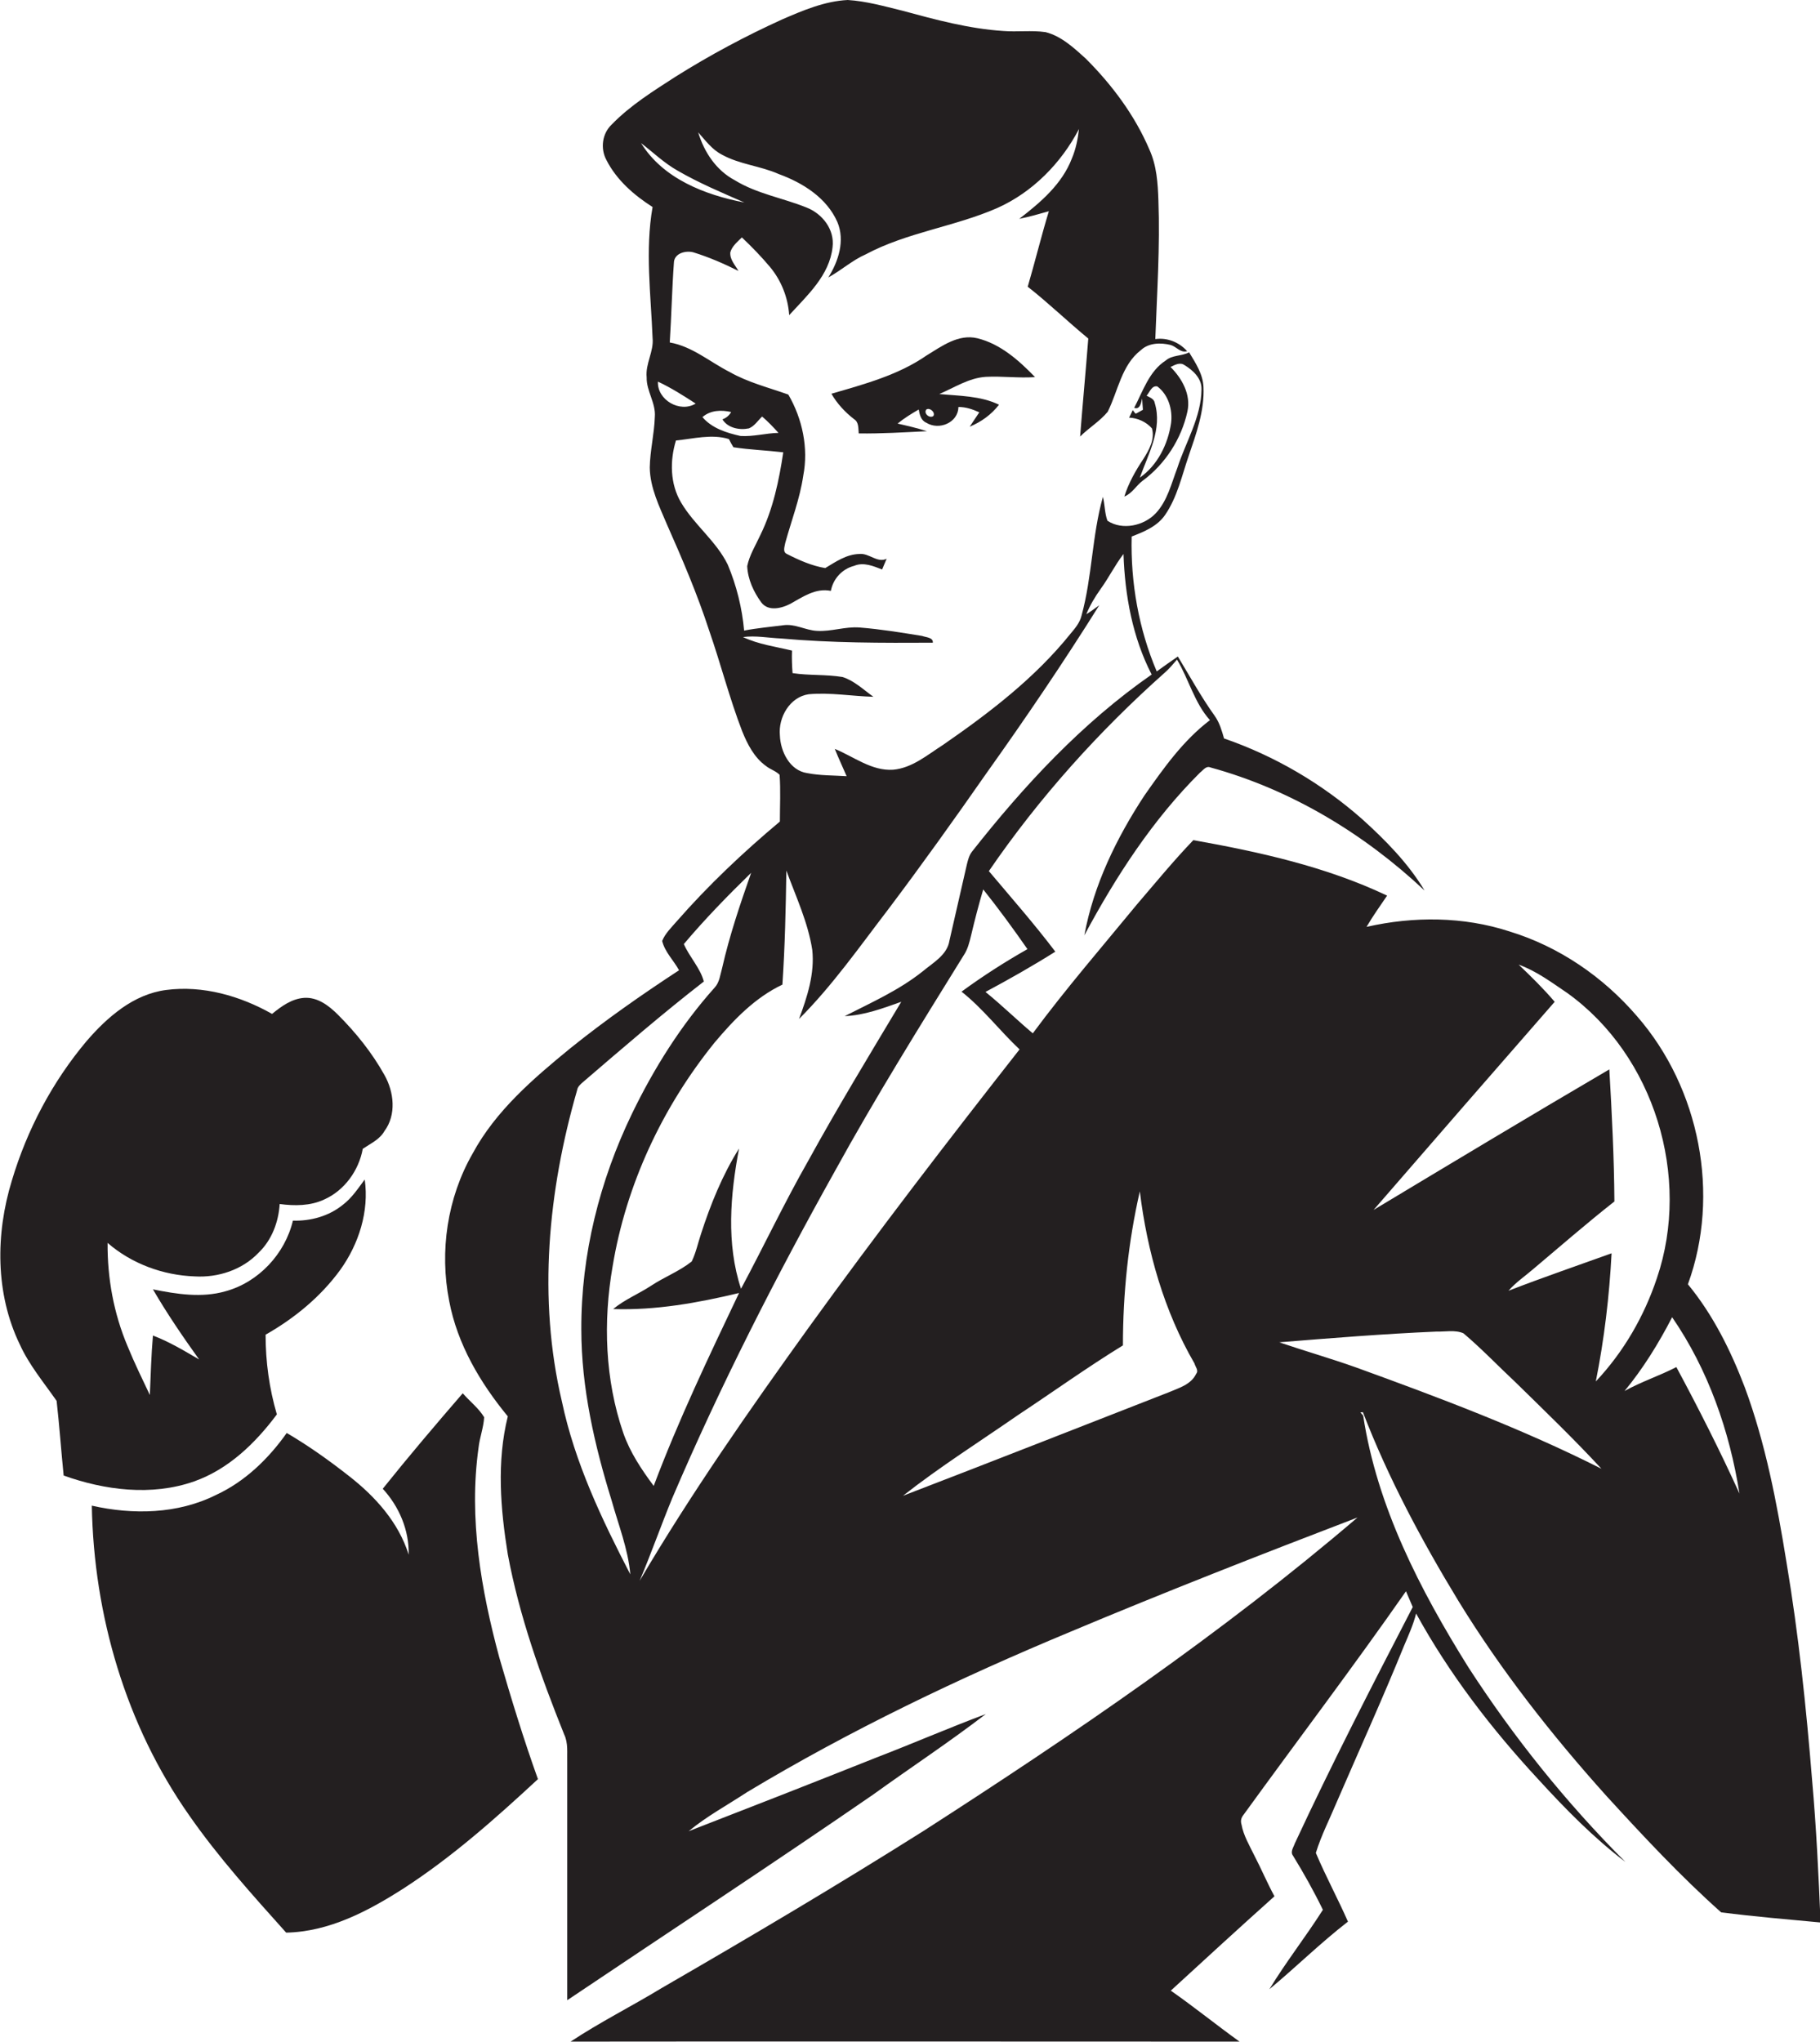
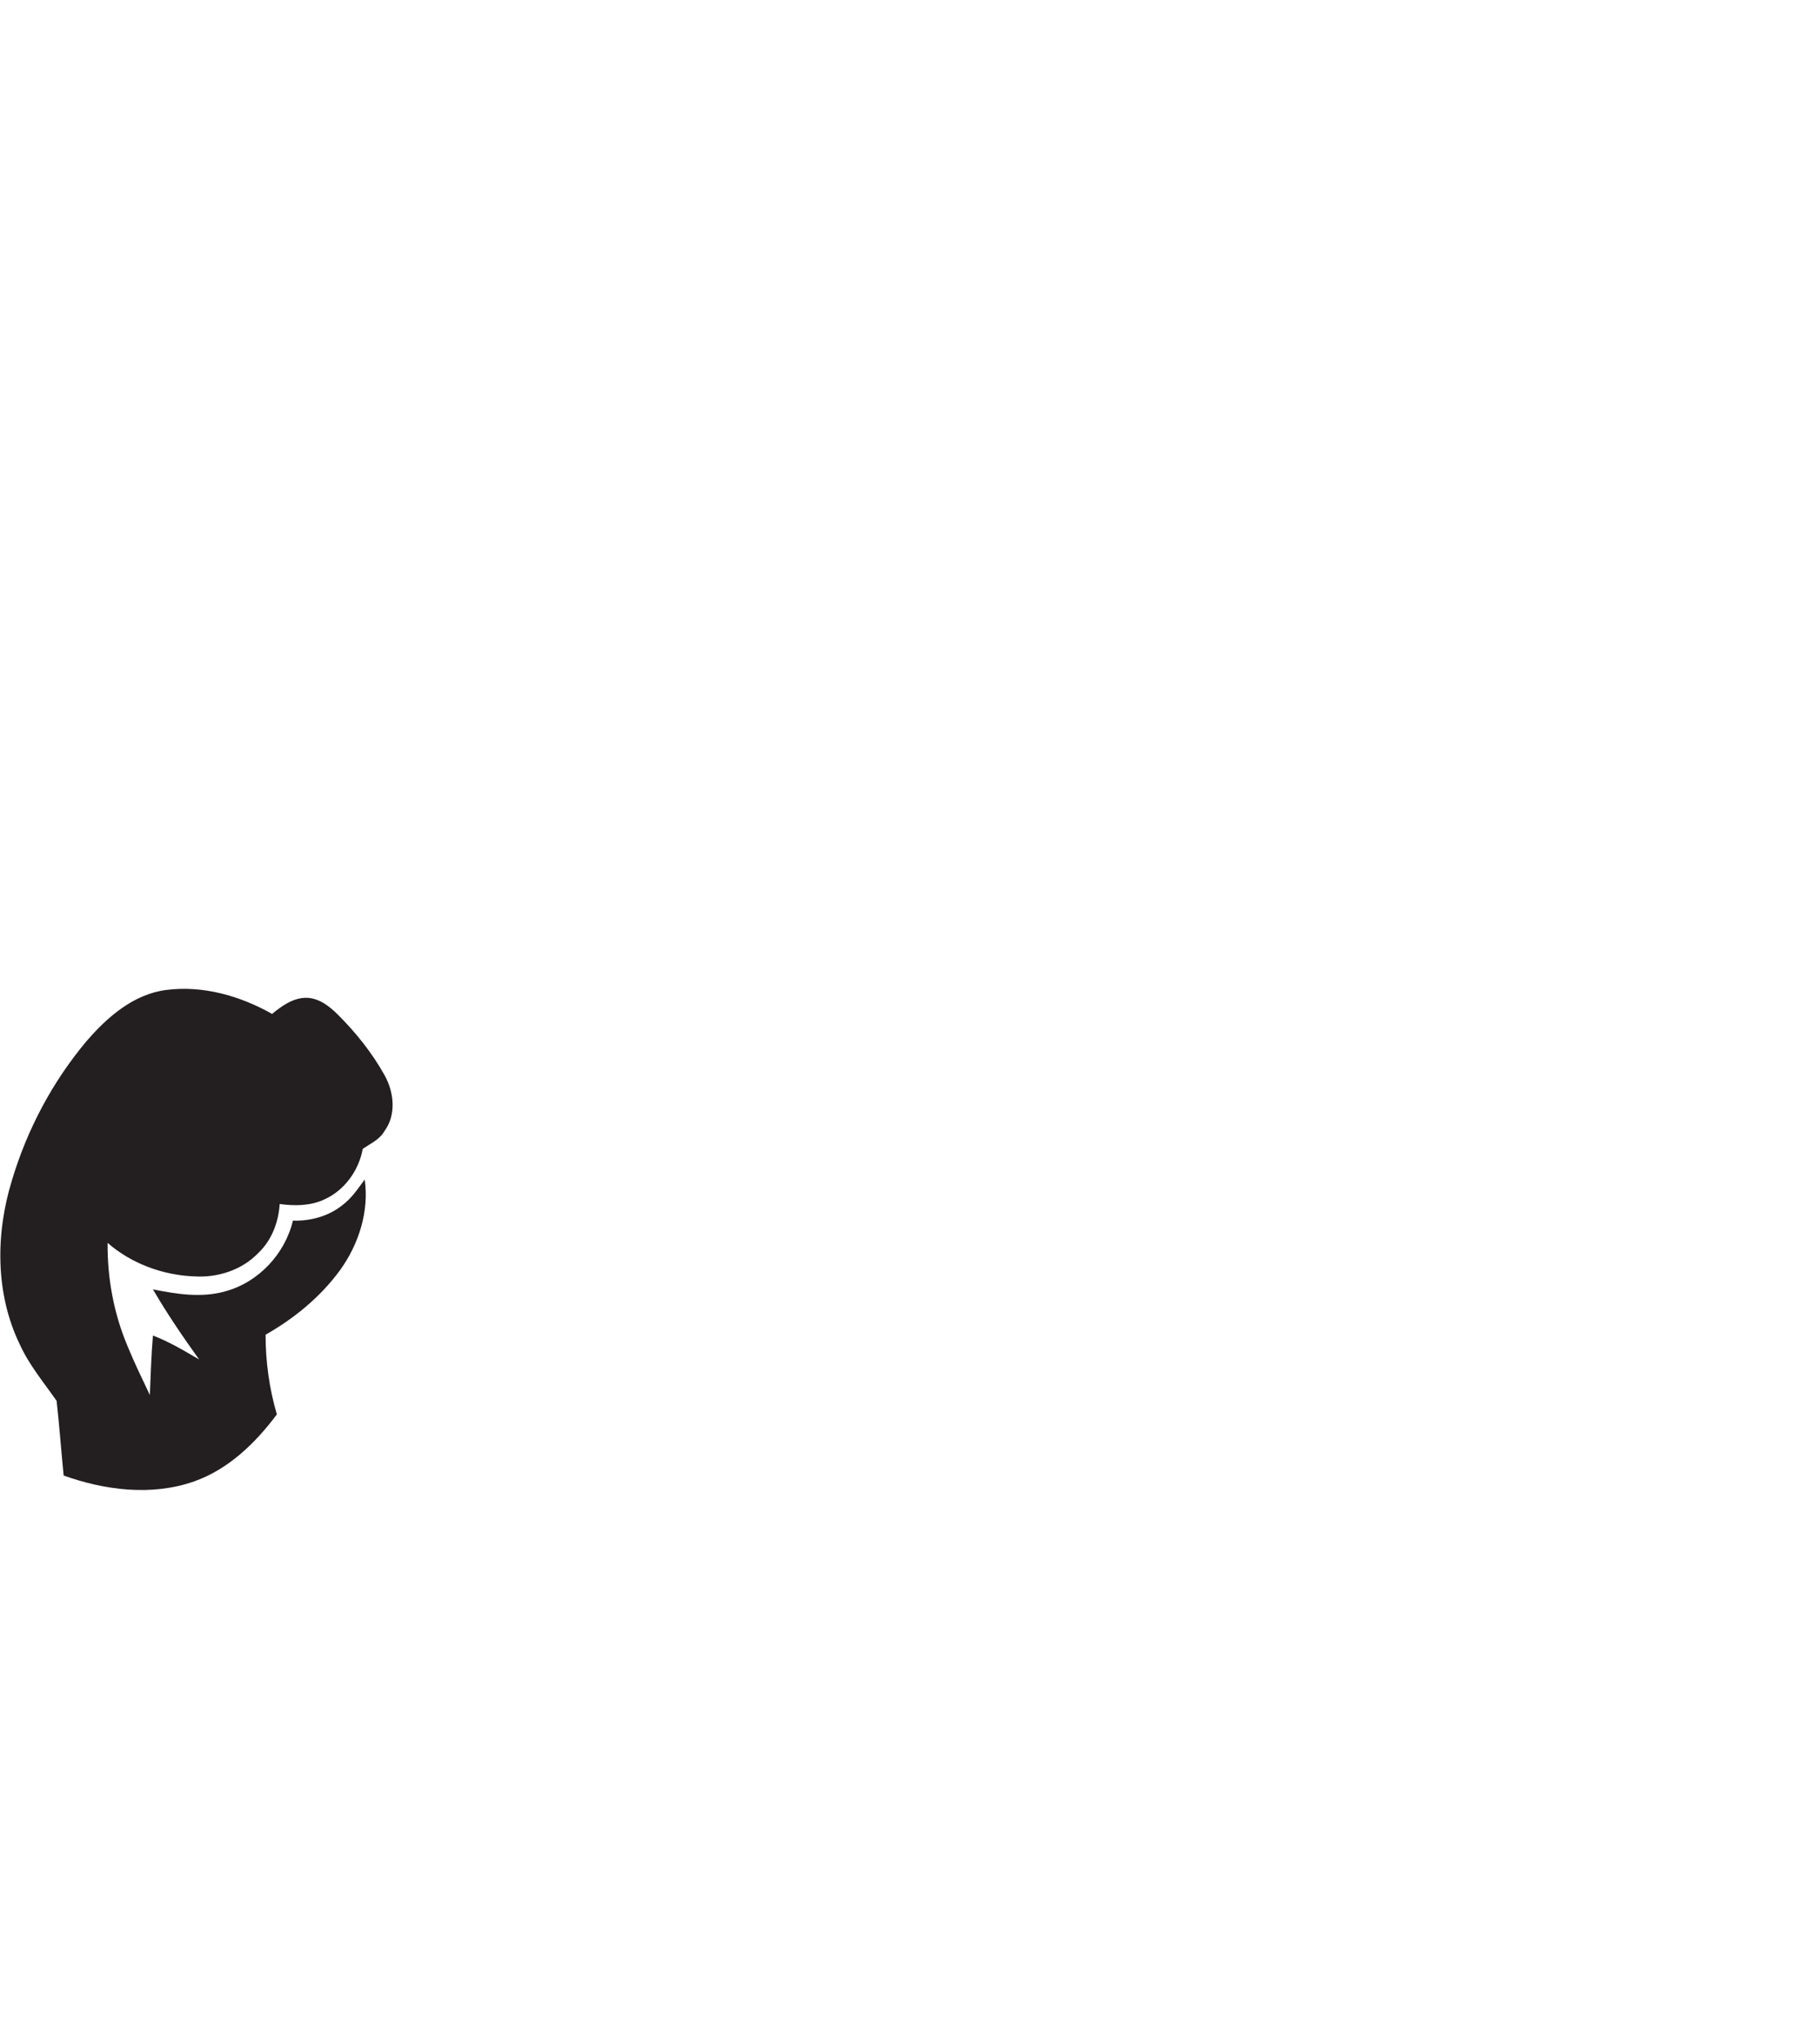
<svg xmlns="http://www.w3.org/2000/svg" version="1.1" id="Layer_1" x="0px" y="0px" viewBox="0 0 646.2 725.1" enable-background="new 0 0 646.2 725.1" xml:space="preserve">
  <g>
-     <path fill="#231F20" d="M643.4,632.1c-2.1-25.9-4.8-51.8-9.1-77.4c-3.4-21-7.4-42.1-14.8-62.1c-5-13.1-11.3-25.8-20.2-36.6   c11.6-31.8,4.2-69.6-18-95.1c-12-14-27.7-24.8-45.4-30.2c-16.3-5.3-34-5.4-50.7-1.6c2.2-3.8,4.8-7.4,7.3-11.1   c-21.7-10.3-45.3-15.5-68.8-19.7c-7,7.3-13.4,15.1-20,22.8c-12.5,15.2-25.3,30-37,45.8c-5.7-4.8-11-10-16.8-14.7   c8.4-4.5,16.7-9.2,24.8-14.3c-7.5-9.9-15.6-19.1-23.6-28.6c17.8-26,39-49.6,62.5-70.5c1.6-1.4,2.9-3,4.3-4.6   c4.2,7,6.2,15.4,11.7,21.5c-9.5,7.2-16.5,17.1-23.3,26.8c-9.9,15.1-18,31.7-21.3,49.6c11.2-20.9,24.3-41.1,41.1-57.8   c1.1-0.8,2.1-2.5,3.7-1.8c28.5,7.8,54.5,23.5,76,43.7c-5.8-9.7-13.9-17.9-22.2-25.4c-14.3-12.6-31-22.4-49-28.6   c-0.8-2.8-1.6-5.6-3.3-8c-4.8-6.7-8.8-14-13.1-21.1c-2.5,1.7-5,3.5-7.5,5.3c-6.4-15.1-9.3-31.5-8.9-47.9c4.4-1.7,9.1-3.6,11.9-7.7   c4.3-6.3,5.9-13.8,8.3-20.8c2.7-7.9,5.7-16.1,5.3-24.6c-0.2-4.6-2.8-8.5-5.1-12.3c-2.6,1.4-6,0.9-8.3,2.9   c-5.9,3.8-8.1,10.9-11.2,16.8c2,0.8,2.5-1.8,2.8-3.3c0.1,1.3,0.2,2.6,0.3,4c-0.6,0.3-1.9,1.1-2.6,1.4c-0.3-0.4-0.7-0.8-1-1.3   c-0.3,0.7-1,2-1.3,2.7c3,0.1,6.1,1.5,8.1,3.8c1.1,3.9-1,7.6-3,10.8c-2.8,4.2-5.3,8.6-6.8,13.4c2.8-1.1,4.2-3.9,6.5-5.6   c8-5.9,13.8-14.9,15.9-24.6c1.3-6-1.9-11.7-6-15.8c1.5-0.7,3.3-1.8,4.9-0.7c3,1.8,6.2,4.7,6.1,8.6c-0.1,10-5.6,18.7-8.6,28   c-2.1,5.5-3.5,11.6-7.6,16c-4.2,4.5-11.9,6.2-17.2,2.7c-1-2.7-0.9-5.7-1.6-8.5c-3.9,13.8-3.8,28.4-7.6,42.2   c-0.6,2.5-2.3,4.5-3.9,6.4c-12.6,15.7-28.8,28.1-45.3,39.5c-5.5,3.5-10.9,8.2-17.7,8.8c-7.6,0.5-13.9-4.6-20.7-7.4   c1.3,3.3,2.8,6.4,4.2,9.7c-4.7-0.3-9.4-0.2-14-1.1c-6.2-0.9-9.5-7.7-9.7-13.4c-0.6-6.4,3.5-13.6,10.2-14.6c7.7-0.7,15.4,0.7,23,0.9   c-3.5-2.5-6.8-5.7-10.9-7c-5.9-1-11.9-0.5-17.8-1.4c-0.2-2.6-0.3-5.3-0.2-8c-5.8-1.4-11.9-2.2-17.4-4.8c4.5-0.6,9,0.3,13.5,0.5   c17.9,1.6,35.9,1.6,53.9,1.5c0.2-1.9-2.5-1.9-3.8-2.4c-7.4-1.2-14.7-2.4-22.2-3c-5.1-0.4-10,1.5-15.1,1.2c-4.1-0.2-7.8-2.6-12-2   c-4.6,0.6-9.3,1-13.9,1.9c-0.7-8-2.7-16-5.8-23.4c-4.1-8.4-11.9-14.1-16.6-22.1c-3.9-6.6-4-14.8-1.8-22c6.2-0.6,12.7-2.4,18.8-0.5   c0.5,1,1,1.9,1.6,2.9c5.8,0.9,11.8,1.1,17.7,1.8c-1.5,10-3.6,20.1-8.1,29.3c-1.7,3.7-3.9,7.2-4.7,11.1c0.2,4.7,2.3,9.2,5,12.9   c2.5,3.3,7.2,2.1,10.3,0.5c4.5-2.5,9-5.7,14.4-4.6c0.8-4.3,4-7.8,8.3-8.9c3.3-1.4,6.8,0.1,9.9,1.3c0.5-1.3,1.1-2.5,1.6-3.8   c-3.4,1.6-6.2-2.1-9.7-1.7c-4.6,0.1-8.4,2.8-12.1,5c-4.8-0.8-9.3-2.8-13.6-5c-1.6-0.7-0.8-2.6-0.6-3.9c2.2-8,5.2-15.7,6.4-23.9   c1.9-9.8-0.3-20.2-5.3-28.8c-7-2.5-14.3-4.3-20.8-8c-7.1-3.6-13.3-9.1-21.3-10.5c0.6-9.5,0.8-19.1,1.5-28.7c0.4-3.1,4.3-4,6.9-3.3   c5.5,1.7,10.8,4,16,6.6c-1.2-2.1-3.1-4-2.9-6.6c0.6-2.2,2.5-3.7,4.1-5.3c3.5,3.3,6.9,6.8,10,10.5c4,4.8,6.4,10.9,6.8,17.1   c6.4-7,14.3-14.1,15.4-24.1c0.8-6.3-3.6-11.9-9.2-14.1c-8.4-3.4-17.7-4.9-25.5-9.7C254.3,60.5,250,54,247.9,47   c2.6,2.9,4.9,6.1,8.4,7.9c6.3,3.5,13.7,4,20.2,6.9c8.5,3.1,17,8.4,20.8,17c2.8,6.6,0.4,14-3.2,19.7c4.6-2.5,8.5-6.1,13.3-8.2   c14.6-7.8,31.5-9.8,46.6-16.4c12.6-5.6,22.8-16,29.1-28.1c-0.4,3.5-1.1,7.1-2.5,10.4c-3.5,9.2-11.2,15.7-18.7,21.5   c3.5-0.7,7-1.7,10.5-2.7c-2.7,8.9-4.9,17.9-7.5,26.8c7.4,5.8,14.2,12.4,21.5,18.4c-0.9,11.6-2,23.2-2.9,34.8c3.1-3.1,7-5.4,9.8-8.8   c3.7-7.4,4.9-16.6,11.8-21.9c2.8-2.6,7-2.7,10.6-1.8c2,0.6,3.5,2.9,5.8,2.2c-2.8-3.2-7.1-4.9-11.3-4.3c0.6-16.4,1.7-32.8,1.1-49.2   c-0.2-6.1-0.6-12.4-3.2-18.1c-5.2-12.2-13.3-23-22.6-32.3c-4.2-3.8-8.7-8-14.3-9.4c-5-0.7-10,0-15-0.4c-12.2-0.8-24-4-35.8-7.2   C313.9,2.2,307.5,0.4,301,0c-8.2,0.4-15.9,3.7-23.3,6.9c-13,5.9-25.7,12.7-37.8,20.3c-7.9,5.1-16.1,10.2-22.7,17   c-3.4,3.2-4.1,8.5-1.9,12.6c3.6,7.1,9.8,12.5,16.4,16.7c-2.7,15.4-0.6,31.1,0,46.5c0.5,4.8-2.6,9.1-2.1,14c-0.1,4.9,3.3,9.1,2.9,14   c-0.2,6.1-1.7,12-1.8,18c0.1,7.2,3.4,13.8,6.1,20.2c5.5,12.4,10.8,24.8,15,37.7c4.1,11.8,7.2,24,11.7,35.7   c1.9,4.7,4.3,9.4,8.5,12.4c1.5,1.2,3.4,1.7,4.8,3.1c0.4,5.5,0.1,11,0.1,16.6c-13,10.9-25.4,22.6-36.6,35.4c-1.9,2.2-4.1,4.3-5.2,7   c1,4,4.1,6.9,6,10.4c-13.3,8.7-26.3,17.8-38.6,27.7c-13.2,10.8-26.5,22.2-34.7,37.4c-9,15.7-11.8,34.7-8.3,52.4   c2.9,15.3,11,29,20.8,40.9c-4,16.1-2.6,32.9,0,49c4.1,22,11.7,43.2,20,63.9c1.5,3.1,1,6.6,1.1,9.9c0,28.2,0,56.3,0,84.5   C237.4,686,274,662,310,637.2c13.3-9.6,27-18.6,40-28.6c-13.1,4.9-26,10.5-39,15.5c-22.1,8.8-44.3,17.5-66.5,26.1   c6.4-5.3,13.8-9.3,20.8-13.9c36.6-22,75.3-40.5,114.7-56.9c33.8-14.2,67.8-27.5,102-40.6c-48.2,41.2-100.8,77-154.1,111.3   c-30.6,19.3-61.7,37.7-93,55.8c-10.7,6.5-21.9,12.1-32.3,19c79.2-0.1,158.3,0,237.5,0c-8.2-5.9-16.1-12.3-24.4-18.1   c12.2-11.2,24.4-22.4,36.8-33.5c-2.6-4.8-4.7-9.8-7.2-14.6c-1.7-3.5-3.8-7-4.5-10.9c-0.4-1.3-0.1-2.4,0.7-3.4   c19.2-26.5,39-52.6,57.7-79.4c0.8,1.9,1.6,3.7,2.4,5.6c-14.4,27.8-28.7,55.6-41.9,84c-0.4,1.3-1.7,2.9-0.6,4.3   c3.8,6.2,7.4,12.6,10.6,19.2c-6.1,9.6-13.1,18.5-19,28.2c9.4-7.8,18.2-16.5,27.9-24c-3.6-8.2-7.9-16.1-11.4-24.4   c1.9-6.2,4.9-12,7.4-18c8-18.5,16.3-36.8,23.9-55.5c1.6-3.8,3.3-7.5,4.3-11.5c11.8,21.5,26.8,41,43.4,58.9   c9.6,10.5,19.6,20.7,30.9,29.3c-21-21-39.7-44.3-55.8-69.2c-17.1-27.4-32.4-57-37.3-89.3l-1-1.1c0.2,0,0.7-0.1,0.9-0.1   c9,23.4,20.9,45.6,33.9,67c15.2,24.8,33.2,47.7,52.6,69.3c13,14.2,26.3,28.5,40.7,41.3c11.7,1.5,23.5,2.5,35.3,3.6   C645.7,665.8,644.9,648.9,643.4,632.1z M415.8,150.2c-1.1,7.5-4.8,15-11.1,19.4c3-8.4,8.1-17.3,5.3-26.5c-0.2-1.5-1.8-2-2.9-2.6   c1.1-1.2,1.8-3.7,3.8-3.3C414.8,140.1,416.4,145.4,415.8,150.2z M259.6,146.3c-0.7,1.2-1.7,2.1-3.1,2.6c1.9,3.1,6.1,3.9,9.4,3.2   c2-0.8,3.2-2.8,4.7-4.2c2.1,1.8,4,3.8,5.8,5.8c-4.5,0.1-9,1.4-13.5,1.1c-4.9-1.1-10.1-2.7-13.5-6.7   C252.3,145.6,256.1,145.5,259.6,146.3z M227.6,50.8c4.3,3.3,8.2,7.1,13,9.8c7.6,4.4,15.7,7.8,23.7,11.3   C250.2,69.2,235.4,63.4,227.6,50.8z M233.6,135.5c4.7,2.2,9.1,5,13.4,7.8C241.4,146.7,233.3,142,233.6,135.5z M277.8,349.6   c0.9-13.5,1.2-27,1.4-40.5c3.4,9.3,7.7,18.4,9.2,28.2c0.9,8.4-1.8,16.7-4.7,24.5c11.9-11.9,21.6-25.8,31.8-39.1   c11.9-15.8,23.4-31.9,34.7-48.1c13.9-19.5,27.4-39.4,40.1-59.7c-1.5,1.1-3,2.2-4.6,3.2c1.3-3.2,3.1-6.2,5.1-9   c2.9-4,5.1-8.5,8.1-12.4c0.5,14.7,3.2,29.6,10,42.8c-24.7,17.2-45.3,39.4-63.8,62.9c-1,1.3-1.4,2.9-1.8,4.5   c-2.1,9-4.1,18.1-6.2,27.1c-0.8,5.1-5.8,7.8-9.5,10.9c-8.4,6.7-18.3,11.1-27.7,15.9c7-0.3,13.6-2.8,20.1-5.1   c-11.2,18.7-22.5,37.3-33,56.4c-8.5,14.9-15.8,30.4-23.9,45.5c-5.3-16.1-3.8-33.4-0.7-49.8c-5.9,9.4-10.1,19.8-13.5,30.3   c-1.1,3.3-1.8,6.7-3.3,9.8c-4.4,3.5-9.7,5.5-14.4,8.6c-4.4,2.9-9.4,4.9-13.5,8.3c15.1,0.5,30.1-2.2,44.7-5.7   c-10.7,22.5-21.5,45.1-30.3,68.5c-4.3-5.8-8.4-11.9-10.8-18.8c-6.5-18.9-7.2-39.5-3.8-59.1c4.8-29.1,17.7-56.6,36.2-79.5   C260.6,362,268.1,354.2,277.8,349.6z M199.5,497.6c-8.6-36.5-4.9-74.8,5.4-110.5c0.2-1.3,1.2-2.1,2.1-2.9   c14.1-12.1,28.2-24.3,42.9-35.7c-1.2-4.7-5.1-8.7-7.1-13.3c7.5-8.9,15.6-17.2,23.9-25.3c-3.9,11.1-7.7,22.3-10.3,33.8   c-0.7,2.4-0.9,5.1-2.7,7c-11.9,13.3-21.5,28.6-29.3,44.7c-11.5,23.8-18.1,50.1-18,76.6c0,20.8,4.7,41.2,10.8,60.9   c2.4,8.6,5.8,17.1,6.6,26.1C213.7,539.5,204.1,519.4,199.5,497.6z M227.1,561.3c4.1-9.7,7.6-19.7,11.6-29.4   c17-39.8,36.7-78.4,57.8-116.2c14.3-26,30-51.2,45.6-76.4c1.5-2.2,2.1-4.7,2.7-7.2c1.3-5.5,2.7-10.9,4.3-16.3   c5.5,6.9,10.7,14,15.7,21.2c-8.1,4.6-15.9,9.6-23.4,15.1c7.6,6,13.5,13.8,20.6,20.5c-25.5,32.5-50.7,65.3-74.9,98.8   C266.1,500.6,245.4,530.2,227.1,561.3z M424.7,487.8c-1.8,3.8-6.1,5-9.6,6.5c-31.5,12.3-63,24.7-94.5,36.8   c13.1-10.3,27.2-19.2,40.9-28.7c12.4-8.2,24.5-16.9,37.2-24.7c0-18.4,1.9-36.8,6-54.7c2.6,21.3,8.6,42.5,19.4,61.1   C424.4,485.3,425.7,486.6,424.7,487.8z M481.4,485.5c-9-3.2-18.1-5.8-27.2-8.9c18.6-1.5,37.1-3,55.7-3.8c3.2,0.1,6.7-0.7,9.7,0.6   c6.5,5.5,12.4,11.7,18.6,17.5c10.3,10.1,20.6,20,30.4,30.6C540.5,507.3,510.9,496.2,481.4,485.5z M566.6,490.5   c3-15,4.8-30.3,5.6-45.5c-12.2,4.4-24.5,8.6-36.6,13.3c2.6-3,5.9-5.2,8.9-7.8c9.5-8,18.9-16.2,28.7-23.9   c-0.1-15.6-0.9-31.3-1.8-46.9c-28,16.4-55.9,33.2-83.7,49.9c21.4-24.7,42.8-49.3,64.3-73.9c-4-4.7-8.4-9-12.8-13.2   c6.4,2.3,11.8,6.4,17.3,10.1c30.9,22.2,44,65.3,31.8,101.2C583.8,467.3,576.5,480,566.6,490.5z M595.2,485.4   c-6,3.1-12.5,5.2-18.4,8.5c6.6-8,12.1-16.9,16.9-26.2c12.8,18.6,20.4,40.4,23.9,62.6C610.7,515.1,603.1,500.1,595.2,485.4z" />
-     <path fill="#231F20" d="M367.5,133.9c-5.7-5.9-12.3-11.8-20.5-13.8c-6.7-1.6-12.6,2.8-18,6.1c-10.1,7-22.1,10.2-33.8,13.6   c2,3.5,4.8,6.5,8,9c1.8,1.1,1.5,3.3,1.7,5.1c8.1,0.1,16.2-0.4,24.2-0.8c-3.4-1.1-6.9-1.9-10.4-2.7c2.3-1.9,4.9-3.5,7.5-5   c0.3,1.8,0.8,3.9,2.7,4.7c4.5,2.8,11.3,0,11.4-5.6c2.6,0,5,0.8,7.4,1.9c-1.1,1.7-2.3,3.4-3.4,5.1c4.1-1.7,7.7-4.3,10.4-7.8   c-6.6-3.2-14.1-3.1-21.2-3.8c5.4-2.3,10.5-5.7,16.5-6.1C355.8,133.5,361.6,134.3,367.5,133.9z M331.4,147.7c-1.3,1-3.6-0.9-2.5-2.3   C330.1,144.6,332.2,146.4,331.4,147.7z" />
    <path fill="#231F20" d="M68.9,526c12.2-4.3,21.8-13.6,29.4-23.8c-2.7-9.2-4-18.7-4-28.3c10.2-5.8,19.5-13.4,26.5-23   c6.6-9.2,10.3-20.8,8.7-32.1c-2.4,3.2-4.6,6.6-7.8,9c-4.9,4-11.4,5.8-17.7,5.6c-2.8,11.8-12.2,21.9-24,25.1   c-8.4,2.4-17.3,1-25.7-0.7c5,8.6,10.6,16.8,16.4,24.9c-5.3-3.1-10.6-6.3-16.4-8.5c-0.6,7-0.8,14.1-1.1,21.1   c-2.7-5.7-5.5-11.4-7.9-17.3c-4.9-11.6-7.2-24.1-7.1-36.7c8.5,7.4,19.7,11.5,30.9,11.9c8.3,0.5,16.9-2.3,22.7-8.4   c4.7-4.5,7.1-10.9,7.5-17.3c5.3,0.7,10.9,0.7,15.8-1.6c7.2-3.2,12.3-10.3,13.7-18c2.8-1.9,6-3.3,7.7-6.3c4.3-5.8,3.4-13.9,0-19.9   c-4.4-7.9-10.1-15-16.5-21.4c-3.2-3.2-7.2-6.3-12-6c-4.4,0.3-8.1,3-11.4,5.7c-11.3-6.4-24.6-10.2-37.6-8.5   c-11.6,1.5-20.9,9.6-28.3,18.2c-12.1,14.4-21.1,31.4-26.5,49.5c-5.8,18.9-5.9,40.1,2.8,58.1c3.3,7.3,8.5,13.5,13.1,20.1   c1,8.8,1.6,17.6,2.5,26.5C37.1,529.1,53.8,531.3,68.9,526z" />
-     <path fill="#231F20" d="M169.9,514.1c0.4-3.7,1.8-7.2,2-10.9c-2-3.3-5.1-5.6-7.6-8.5c-9.6,11.1-19.2,22.4-28.4,33.9   c5.8,6.3,9.4,14.7,9.2,23.4c-3.6-11.5-11.9-20.7-21.3-28c-7-5.5-14.3-10.7-22-15.2c-6.5,9.2-14.9,17.3-25.1,22   c-13.6,6.8-29.5,7.1-44.1,3.8c0.7,39,12.1,78,34.6,110c10.3,14.8,22.4,28.2,34.4,41.6c15.3-0.3,29.2-7.7,41.7-15.7   c17.3-11.2,32.7-24.9,47.7-38.8c-5.1-14.2-9.5-28.6-13.7-43.1C170.8,564.5,166.4,539.2,169.9,514.1z" />
  </g>
</svg>